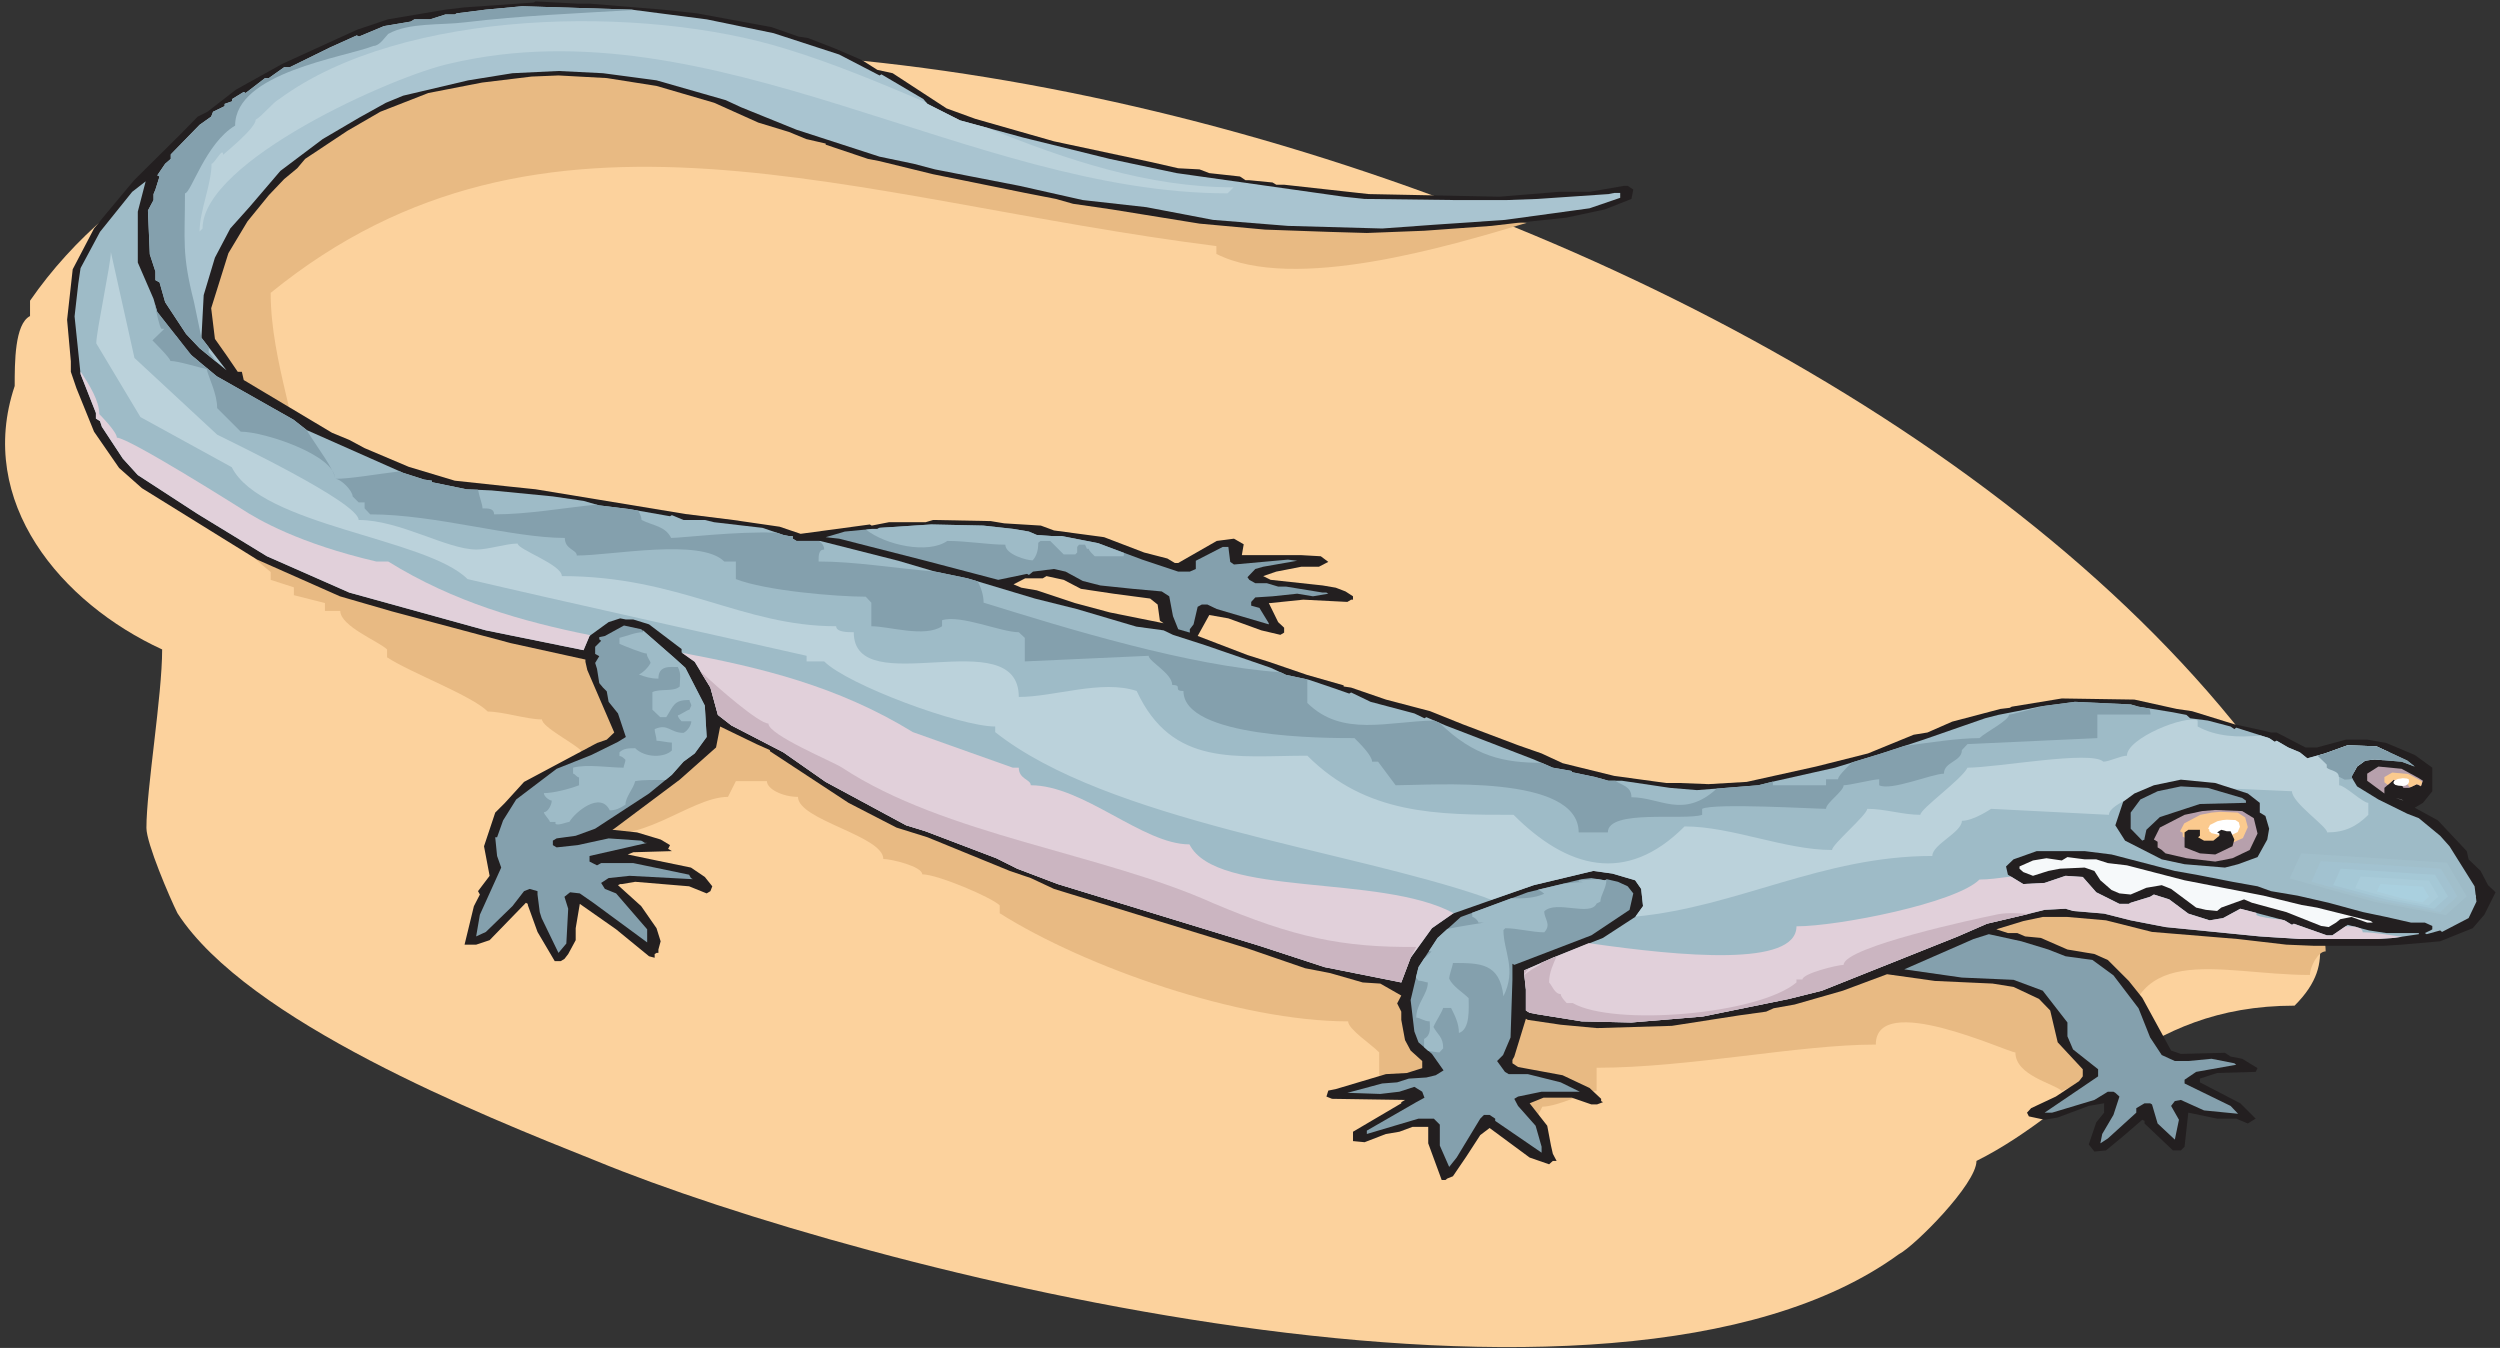
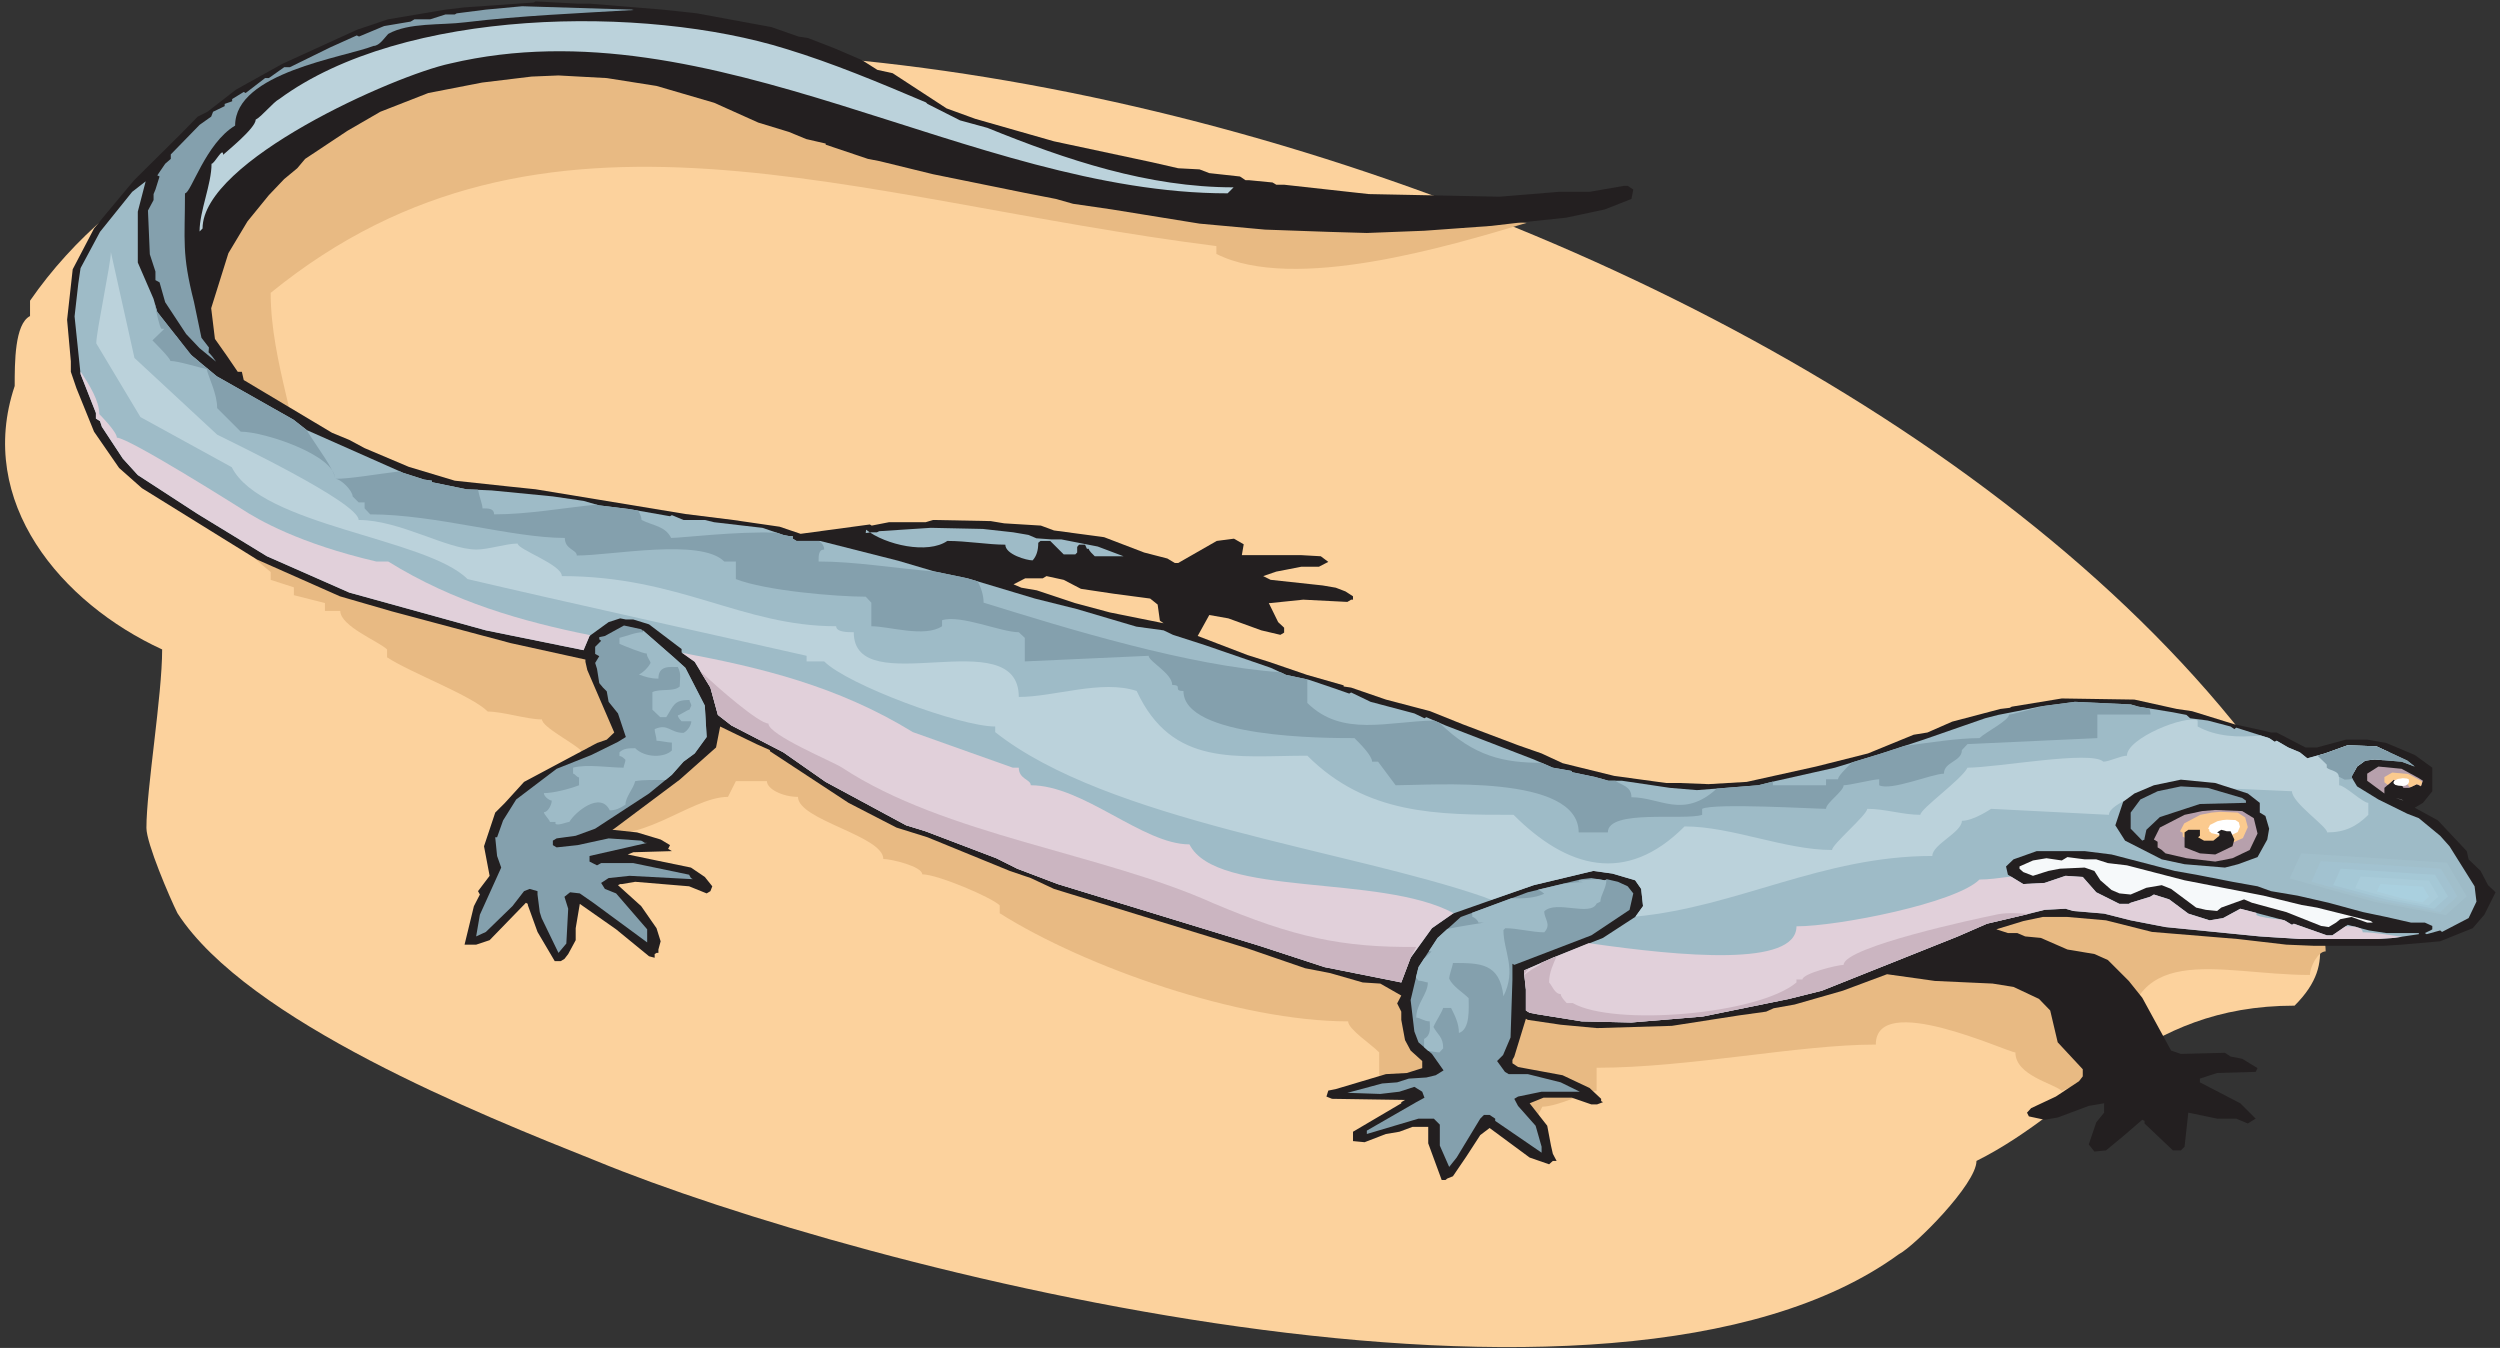
<svg xmlns="http://www.w3.org/2000/svg" xmlns:ns1="http://www.inkscape.org/namespaces/inkscape" xmlns:ns2="http://sodipodi.sourceforge.net/DTD/sodipodi-0.dtd" id="svg26337" version="1.1" ns1:version="0.48.1 " width="271.25" height="146.25" xml:space="preserve" ns2:docname="Salamander_1.pdf">
  <rect width="100%" height="100%" fill="#333333" stroke="none" />
  <defs id="defs26341">
    <clipPath clipPathUnits="userSpaceOnUse" id="clipPath26353">
      <path d="M 0,0 904,0 904,487 0,487 0,0 z" id="path26355" />
    </clipPath>
  </defs>
  <ns2:namedview pagecolor="#ffffff" bordercolor="#666666" borderopacity="1" objecttolerance="10" gridtolerance="10" guidetolerance="10" ns1:pageopacity="0" ns1:pageshadow="2" ns1:window-width="640" ns1:window-height="480" id="namedview26339" showgrid="false" ns1:zoom="1.7695853" ns1:cx="135.625" ns1:cy="73.125" ns1:window-x="400" ns1:window-y="102" ns1:window-maximized="0" ns1:current-layer="g26345" />
  <g id="g26345" ns1:groupmode="layer" ns1:label="Salamander_1" transform="matrix(1.25,0,0,-1.25,0,146.25)">
    <g id="g26347" transform="scale(0.24,0.24)">
      <g id="g26349">
        <g id="g26351" clip-path="url(#clipPath26353)">
          <path d="m 5.312,347.887 c -14.074,-41.949 16.785,-78.489 53.332,-95.27 0,-16.777 -5.688,-50.472 -5.688,-64.547 0,-5.55 8.395,-25.172 11.234,-30.855 C 89.504,118.105 173.555,84.41 215.652,67.633 311.074,28.387 582.996,-41.711 686.809,33.934 c 5.55,2.844 28.019,25.309 28.019,33.699 39.25,19.621 58.879,56.156 115.047,56.156 16.785,16.781 5.551,28.012 5.551,44.66 l -2.707,2.84 -2.844,2.844 c -2.84,0 -11.367,4.734 -14.074,5.547 -75.934,21.652 50.347,-29.637 0,36.402 C 640.52,446.945 137.148,561.156 10.863,378.742 l 0,-5.551 C 5.312,370.352 5.312,356.414 5.312,347.887 l 0,0" style="fill:#fcd29d;fill-opacity:1;fill-rule:nonzero;stroke:none" id="path26357" />
          <path d="M 552.133,406.887 C 524.117,398.5 467.945,381.582 439.93,395.656 l 0,2.844 c -131.969,16.645 -243.364,63.328 -342.036,-16.918 0,-25.168 11.235,-50.477 11.235,-70.098 2.707,0 8.391,-5.546 11.234,-8.39 64.426,0 159.852,-47.633 221.571,-70.098 22.468,-5.683 47.644,-14.074 67.269,-25.305 114.914,-64.277 294.391,22.465 401.047,-25.171 l 5.551,-5.684 5.683,0 c 2.707,-2.703 8.391,-8.387 11.235,-8.387 l 0,-2.844 5.551,-2.707 c 0,-5.683 2.839,-13.937 2.839,-19.484 -2.839,0 -5.683,-5.684 -5.683,-8.527 -33.567,0 -67.27,14.074 -67.27,-30.856 -5.683,-5.547 -16.785,-8.386 -22.468,-11.094 -2.844,2.707 -16.786,5.547 -16.786,13.938 -2.839,0 -50.484,22.465 -50.484,2.84 -28.152,0 -67.406,-8.387 -100.973,-8.387 l 0,-8.39 c -2.843,0 -14.078,-5.684 -19.625,-5.684 l -2.843,-5.551 c -8.391,0 -22.469,-2.84 -30.86,-2.84 0,2.84 -19.625,14.074 -22.469,14.074 l 0,5.547 -2.843,0 0,8.391 c -2.707,2.84 -11.235,8.391 -11.235,11.23 -39.25,0 -95.148,19.625 -126.011,39.11 l 0,2.844 c -2.84,2.839 -22.469,11.23 -28.016,11.23 0,2.844 -11.234,5.547 -14.078,5.547 0,8.391 -30.86,14.074 -30.86,22.465 -5.55,0 -11.234,2.844 -11.234,5.683 l -11.234,0 -2.844,-5.683 c -13.941,0 -33.566,-19.621 -50.484,-11.231 l -2.707,2.84 0,25.172 c -2.844,2.84 -14.079,8.523 -14.079,11.231 -5.546,0 -14.074,2.843 -19.625,2.843 -5.55,5.684 -28.019,14.074 -36.41,19.621 l 0,2.84 c -2.84,2.844 -16.918,8.391 -16.918,13.942 l -5.55,0 0,2.839 -11.235,2.844 0,2.84 -8.39,2.707 0,2.844 c -42.094,33.695 -81.348,120.57 -14.074,154.269 0,14.071 47.641,33.696 56.168,36.399 19.625,5.683 89.739,8.527 112.207,0 11.098,-5.547 25.176,-13.938 36.41,-16.778 22.469,-8.39 44.938,-14.074 70.114,-19.621 16.781,-2.843 44.933,-14.074 64.562,-16.781 l 128.852,-11.234" style="fill:#e8ba83;fill-opacity:1;fill-rule:nonzero;stroke:none" id="path26359" />
          <path d="m 213.215,486.188 26.394,-2.165 12.45,-1.351 27.07,-5.008 9.613,-3.383 3.516,-0.543 9.746,-3.789 9.746,-4.195 5.551,-3.52 5.547,-1.214 19.492,-12.723 10.422,-3.789 28.426,-8.117 35.46,-7.578 9.473,-2.168 7.715,-0.407 3.519,-1.351 11.102,-1.219 2.027,-1.352 1.356,0 8.39,-0.812 1.356,-0.813 2.84,0 30.59,-3.382 47.238,-0.95 6.769,0.543 14.75,1.219 11.102,0 12.453,2.164 1.352,0 2.031,-1.351 -0.676,-3.383 -9.613,-3.789 -13.942,-2.981 -16.648,-1.758 -10.422,-1.218 -24.226,-1.758 -20.844,-0.813 -13.942,0.407 -22.875,0.812 -23.687,2.164 -31.805,5.145 -13.941,2.027 -6.227,1.762 -11.097,2.164 -33.297,6.765 -19.356,4.739 -4.199,0.808 -15.293,5.145 0,0.406 -7.039,1.621 -6.227,2.574 -11.097,3.383 -15.973,7.172 -20.844,6.09 -18,2.84 -17.461,0.949 -9.746,-0.406 -17.867,-2.164 -19.488,-3.789 -17.324,-6.77 -11.914,-6.898 -15.293,-10.153 -2.844,-3.382 -4.738,-3.922 -5.547,-5.821 -7.715,-9.472 -6.902,-11.504 -6.227,-19.891 1.352,-11.097 4.195,-5.954 4.062,-5.957 1.488,0 0.676,-2.976 31.946,-19.078 6.226,-2.571 5.547,-2.98 15.973,-6.766 16.648,-5.008 20.168,-2.164 9.067,-0.945 23.011,-3.789 31.129,-5.145 17.328,-2.164 16.782,-2.437 7.578,-2.57 25.043,3.382 0.676,-0.406 6.226,1.219 13.266,0 2.707,0.812 20.844,-0.406 4.871,-0.812 13.265,-0.813 4.739,-1.758 18.136,-2.437 14.481,-5.547 8.39,-2.164 2.707,-1.625 1.219,0 13.942,7.984 6.226,0.813 3.52,-2.031 -0.676,-3.926 21.519,0 7.039,-0.403 2.707,-2.031 -3.382,-1.758 -6.364,0 -9.066,-1.761 -4.738,-1.625 2.707,-1.352 18.812,-2.031 4.738,-0.809 3.52,-1.355 2.707,-1.758 0,-1.219 -0.676,0 -1.355,-0.812 -15.973,0.812 -11.773,-1.219 -0.676,0 3.383,-6.902 2.164,-2.027 0,-1.762 -1.352,-0.809 -6.902,1.622 -11.914,4.332 -6.903,1.218 -4.195,-7.578 18.004,-6.902 7.715,-2.438 13.805,-4.734 13.265,-3.789 0,-0.406 2.707,-0.407 12.586,-4.332 15.973,-4.195 11.773,-4.734 20.035,-7.578 8.524,-2.977 7.582,-3.52 18.68,-4.601 18.812,-2.57 4.871,0 10.422,-0.407 13.809,0.813 25.039,5.547 18.812,4.738 16.516,6.766 5.008,0.812 8.933,3.922 17.457,4.602 3.387,0.406 0.676,0.406 18.137,2.977 26.257,-0.407 15.297,-3.382 5.547,-0.813 15.297,-4.734 9.879,-2.164 3.383,-0.813 2.031,0 10.422,-5.414 4.195,0 10.422,2.84 7.715,0 6.902,-1.215 10.289,-4.332 6.36,-4.602 0,-8.523 -3.383,-4.195 -2.977,-1.762 8.391,-4.598 10.422,-11.097 0.679,-2.977 4.329,-4.195 2.707,-5.145 2.707,-2.57 -4.059,-8.117 -4.195,-4.875 -11.778,-4.735 -13.941,-1.218 -6.227,-0.407 -25.714,0 -9.747,0.407 -17.46,2.031 -31.129,2.57 -16.649,4.196 -13.941,1.218 -8.934,0 -7.039,-1.488 -9.746,-2.977 4.195,-1.355 3.387,0 2.84,-1.219 5.687,-0.539 9.61,-4.195 9.746,-1.625 4.871,-2.164 7.578,-7.578 4.875,-6.09 10.422,-19.082 3.519,-1.219 15.969,0.406 2.031,-1.351 4.196,-0.813 5.551,-3.383 -0.676,-1.351 -13.942,-0.406 -6.226,-2.031 0,-1.351 14.617,-7.578 5.551,-5.551 -2.844,-1.758 -4.195,1.758 -6.903,0 -10.421,2.164 -1.356,-12.312 -1.352,-1.351 -2.843,0 -10.285,9.742 0,0.945 -0.813,0.406 -6.902,-5.953 -6.227,-5.141 -4.195,-0.406 -2.031,2.57 2.707,7.984 2.839,3.516 0,3.387 -5.546,-0.949 -11.235,-4.195 -4.738,-0.812 -5.684,1.219 -0.679,1.351 1.492,1.625 8.933,4.195 8.391,5.551 1.352,1.758 0,2.57 -9.067,9.742 -2.707,11.504 -4.062,4.196 -9.203,4.332 -7.579,1.214 -20.843,0.95 -17.328,2.433 -15.969,-5.953 -17.461,-5.008 -7.582,-1.351 -2.707,-1.219 -9.742,-1.352 -24.364,-3.789 -27.07,-0.812 -13.129,1.219 -11.914,1.757 -0.676,0.407 -4.195,-13.668 -0.676,-1.219 0,-1.219 2.031,-1.351 16.106,-2.977 9.746,-4.602 4.195,-3.926 0,-0.812 0.676,-0.406 -2.164,-0.809 -2.031,0 -7.039,2.434 -10.285,0 -5.008,-2.027 6.359,-8.121 1.356,-7.172 0.675,-2.977 1.356,-2.57 -1.356,0 -1.355,-1.219 -7.035,2.434 -14.485,10.691 -3.382,-2.57 -5.008,-7.715 -4.875,-7.172 -2.028,-0.812 -0.679,-0.539 -1.352,0 -4.871,13.262 0,5.953 -5.687,0 -4.739,-1.758 -4.871,-0.812 -7.715,-2.977 -4.195,0.406 0,3.383 17.461,10.285 0,0.402 1.352,0.812 -26.395,0.406 -2.027,0.812 0.675,2.164 2.707,0.543 18.137,5.414 7.578,0.406 5.551,1.757 0,2.571 -4.195,3.789 -2.031,3.789 -1.352,7.308 0,2.977 -1.488,2.977 1.488,2.843 -7.582,4.328 -6.359,0.407 -11.778,3.383 -9.066,1.761 -20.844,7.172 -69.976,21.516 -8.395,3.926 -7.578,2.57 -29.777,12.18 -11.235,3.515 -17.324,8.934 -28.426,18.676 0,0.402 -4.871,2.168 -13.129,6.359 -1.488,-7.578 -13.129,-11.637 -23.688,-17.73 -0.675,-0.402 8.929,-0.95 8.528,-2.57 3.386,-2.031 -0.679,-1.352 1.355,-0.812 -13.941,-0.407 -2.031,-0.812 10.421,-2.164 12.454,-2.57 5.007,-3.387 2.707,-3.383 -0.675,-1.758 -1.356,-0.812 -6.359,2.57 -19.492,1.625 -4.739,-0.812 -0.675,0 -0.813,-0.407 8.395,-7.578 5.546,-7.984 1.489,-4.735 -0.809,-2.976 0,-1.219 -0.68,0 -0.675,-0.406 0,-1.352 -2.032,0.539 -11.91,9.746 -13.129,9.2 -1.488,-8.797 0,-4.328 -2.707,-5.008 -1.355,-1.758 -1.352,-0.812 -2.168,0 -6.223,10.554 -3.519,9.742 0,0.407 -0.68,0.406 -13.129,-13.531 -4.871,-1.625 -4.195,0 3.383,13.937 2.164,4.195 -0.676,1.219 4.195,5.547 -2.027,10.692 4.058,12.179 3.52,3.52 6.902,7.578 26.395,14.074 3.519,1.215 2.707,2.574 -9.746,22.598 -0.675,2.976 0,0.813 -27.071,5.953 -43.043,11.504 -18.679,5.414 -29.911,13.262 -41.691,25.847 -8.254,7.305 -9.07,13.129 -6.359,15.695 -2.031,5.953 0,3.793 -1.352,15.02 2.027,18.269 7.715,14.75 4.195,5.141 10.289,12.316 16.781,16.645 6.227,6.359 3.519,1.758 10.289,7.985 16.781,9.339 26.937,12.313 11.235,3.789 20.843,3.519 6.903,0.813 25.039,1.758 0.676,0.406 15.16,-0.812 4.332,0 0,0 z m 177.715,-211.645 0,0 -6.227,3.246 -6.223,1.352 -1.355,-0.809 -6.359,0 -4.2,-2.168 2.844,-1.215 5.551,-0.949 13.805,-4.602 12.586,-3.382 19.492,-3.926 -1.356,0.949 -0.808,5.82 -2.707,2.164 -13.266,1.758 -11.777,1.762" style="fill:#231f20;fill-opacity:1;fill-rule:nonzero;stroke:none" id="path26361" />
-           <path d="m 255.578,480.504 24.231,-5.008 23.683,-7.711 14.621,-7.578 0.676,0.406 15.16,-8.933 1.489,-1.758 11.773,-5.953 22.875,-6.227 31.266,-7.715 24.23,-5.14 60.367,-8.528 7.578,-0.808 32.621,-0.406 18.813,0 11.098,0.406 25.718,1.758 2.032,0.406 2.164,0 0,-1.758 -11.098,-3.793 -30.59,-4.191 -25.719,-1.762 -18.675,-1.352 -34.11,0.946 -27.07,2.168 -24.094,4.597 -23.008,2.575 -22.875,5.14 -30.589,5.953 -7.715,2.032 -12.317,2.57 -30.05,9.746 -20.032,8.117 -5.547,2.57 -25.043,7.172 -19.355,2.575 -16.106,0.808 -16.648,-0.808 -15.973,-2.575 -23.55,-5.547 -6.227,-2.57 -9.742,-5.414 -13.133,-7.715 -15.293,-11.5 -11.234,-13.129 -6.902,-7.711 -5.551,-10.554 -4.059,-13.535 -0.812,-15.426 9.066,-11.774 -9.742,7.985 -4.875,5.14 -7.578,11.504 -2.031,7.172 -1.488,0.813 0,3.113 -2.031,6.223 -0.676,15.835 2.031,3.79 0,2.164 0.676,1.625 1.488,4.734 -0.812,0.406 2.844,4.196 2.031,1.757 0,1.625 10.422,10.692 4.195,2.976 0.676,1.758 4.195,2.031 0,0.813 2.707,0.945 0,0.813 4.195,2.57 0.68,-0.402 7.035,5.41 1.355,0 5.547,3.926 2.031,0 14.617,7.171 9.613,4.333 0.813,-0.407 9.066,3.789 9.61,1.621 1.355,0.813 5.684,0 5.55,1.762 3.383,0 0.676,0.406 10.559,1.351 13.129,1.219 39.523,-1.219 27.203,-3.519 0,0" style="fill:#a9c4d0;fill-opacity:1;fill-rule:nonzero;stroke:none" id="path26363" />
          <path d="m 49.844,392.543 5.688,-13.125 1.351,-4.738 11.777,-15.157 9.742,-8.117 27.75,-15.699 4.871,-3.789 34.786,-15.426 7.582,-2.437 2.839,-0.407 0,-0.539 12.454,-2.57 9.07,-0.406 22.195,-2.168 11.098,-1.621 5.687,-1.625 10.961,-1.352 14.621,-2.574 0.676,0.406 4.196,-1.758 7.714,0 3.383,-0.812 10.422,-1.219 7.039,-0.812 7.582,-2.571 2.027,-0.406 1.356,0 0,-0.945 1.352,-0.813 8.527,0 28.289,-7.172 13.266,-3.925 11.773,-2.434 24.363,-7.309 15.16,-3.789 21.524,-6.359 9.879,-1.355 3.383,-1.622 11.777,-3.789 23.551,-8.121 5.55,-2.57 8.254,-1.762 8.391,-2.84 6.227,-2.164 0.679,0.407 7.035,-3.387 15.836,-4.195 3.657,-1.758 0.675,0.406 6.903,-2.977 31.945,-12.316 6.902,-2.977 6.903,-1.214 0,-0.407 8.39,-1.761 4.875,-1.352 4.871,0 17.325,-2.57 9.746,-0.813 22.199,1.758 4.871,1.219 22.875,5.14 16.785,5.145 15.293,5.004 22.199,7.715 4.735,1.219 6.906,1.351 7.848,1.625 12.996,1.758 20.168,-0.945 2.84,-0.813 12.453,-2.031 4.871,-0.945 1.355,-1.219 6.36,-0.813 8.257,-2.164 1.356,-0.945 0.676,0.539 11.91,-3.789 2.031,-1.352 0.676,0.407 4.195,-2.438 4.196,-1.758 2.707,-2.168 6.363,1.762 8.258,2.977 10.422,-0.407 11.097,-5.144 2.707,-2.164 -4.738,1.761 -9.746,0.809 -3.383,-0.406 -2.977,-2.164 -2.031,-3.789 2.031,-3.383 7.715,-4.735 10.422,-5.144 4.196,-1.621 7.714,-6.363 3.383,-3.789 9.07,-14.481 0.676,-5.547 -2.84,-5.953 -9.613,-5.008 -0.676,0.543 -4.871,-1.355 -0.679,0.406 2.031,0.949 0.676,0.406 0,1.215 -2.707,1.219 -5.008,0 -8.934,2.031 -8.39,1.758 -12.454,3.383 -11.234,2.57 -9.609,1.625 -4.871,1.758 -9.071,1.625 -13.129,2.57 -7.714,1.356 -22.875,5.953 -9.743,1.219 -17.328,0 -8.39,-2.977 -2.707,-2.57 0.675,-2.981 5.551,-3.382 7.715,0.406 7.578,2.57 6.227,-0.406 4.875,-5.547 8.39,-4.195 3.383,0 0.68,0.406 7.035,2.164 1.355,0.812 5.551,-1.757 6.903,-5.145 7.714,-2.433 4.871,0.812 6.227,3.383 15.973,-4.195 2.707,-1.625 0.675,0.406 11.911,-4.196 2.031,0 5.551,3.79 7.715,-2.028 6.222,-0.949 11.778,0 0,-0.406 -9.071,-1.352 -6.222,-0.406 -27.75,0 -14.481,0.945 -34.109,3.383 -12.586,2.438 -9.614,2.433 -11.234,0.949 -2.707,0.813 -7.578,-0.406 -7.039,-1.758 -13.805,-3.25 -10.558,-4.602 -49.133,-19.621 -11.91,-2.976 -31.129,-6.36 -25.852,-2.168 -18.004,0.406 -15.972,2.575 -2.84,0.539 -1.356,0.812 0,7.578 -0.675,5.954 0,0.949 10.421,4.601 18.137,7.172 11.641,7.578 2.843,3.922 -0.679,6.227 -2.164,3.113 -8.258,2.434 -6.902,0.949 -21.52,-5.145 -29.238,-10.285 -7.578,-5.277 -7.715,-10.688 -3.383,-8.933 -27.746,5.55 -23.555,7.711 -72.953,22.329 -14.617,5.55 -7.582,3.789 -25.578,9.743 -7.039,2.164 -29.102,15.699 -15.293,10.691 -18.816,9.742 -4.871,3.79 -2.707,9.878 -5.684,9.336 -4.738,3.383 0,1.219 -11.778,8.934 -5.683,1.757 -2.707,0 -2.031,0.407 -4.196,-1.356 -6.902,-5.004 -2.168,-5.144 -35.324,7.172 -49.403,13.668 -29.777,13.128 -25.043,15.289 -21.656,14.075 -5.414,5.953 -7.578,11.504 -0.676,2.031 -1.488,0.945 0,2.032 -5.551,14.074 -2.164,20.84 1.351,11.906 0.812,5.551 7.039,13.125 11.641,14.48 4.871,3.789 -2.844,-10.961 0,-18.406" style="fill:#9ebbc7;fill-opacity:1;fill-rule:nonzero;stroke:none" id="path26365" />
-           <path d="m 366.566,296.195 5.551,-0.949 2.844,-1.219 5.547,-0.406 3.519,0 13.129,-2.57 15.973,-5.953 12.992,-4.332 4.195,0 2.168,0.949 0,2.976 9.746,5.008 2.028,0 0.68,-5.414 1.351,-0.949 19.492,1.762 3.383,-0.407 -12.316,-2.164 -2.844,-0.812 -2.84,-2.977 0.676,-0.949 2.164,-1.219 4.195,0 4.063,-1.218 2.843,0 13.262,-2.164 1.356,0 0.675,-0.407 -5.55,-0.945 -5.684,0.945 -8.934,-0.945 -6.226,-0.406 -1.488,-1.625 0,-1.352 2.976,-0.812 3.387,-5.551 0,-0.402 -18.816,5.546 -3.383,1.625 -2.032,0 -1.488,-0.812 -1.488,-6.359 -1.356,-1.762 0,-1.219 -4.195,1.219 -1.894,4.738 -1.352,7.172 -2.707,1.758 -10.559,0.949 -11.64,1.215 -6.36,1.625 -6.226,3.383 -4.195,0.949 -7.583,-0.949 -1.488,-1.219 -0.676,0.406 -10.421,-2.164 -26.258,6.902 -31.27,7.985 -4.871,0.539 6.902,2.031 9.747,0.949 2.031,0 0.812,0.403 18.676,1.218 18.816,-0.406 10.961,-1.215 0,0" style="fill:#84a0ad;fill-opacity:1;fill-rule:nonzero;stroke:none" id="path26367" />
          <path d="m 243.668,249.777 4.195,-3.789 7.039,-13.668 0.676,-11.367 -4.328,-5.953 -4.062,-2.977 -4.196,-4.738 -8.258,-6.765 -19.488,-12.723 -7.039,-2.57 -6.902,-0.946 -1.356,-0.812 0,-1.625 1.356,-0.813 7.578,0.813 11.234,2.437 11.778,-0.812 1.351,-0.813 0.813,0 -20.844,-4.734 0,-2.031 2.707,-1.356 1.488,0.813 11.641,0 20.168,-4.196 0.676,-1.214 0.675,-0.407 -22.875,1.215 -7.578,-0.808 -2.707,-1.762 1.356,-2.164 4.058,-1.625 11.235,-12.989 0,-4.738 -19.493,14.344 -4.871,3.383 -3.519,0.406 -2.031,-1.625 1.355,-4.328 -0.676,-12.586 -2.844,-3.383 -6.089,12.586 -0.68,2.164 -0.809,6.359 0,1.219 -2.843,0.813 -2.032,-0.813 -4.195,-5.414 -9.609,-9.336 -3.52,-1.625 1.352,7.852 7.715,17.051 -1.489,4.195 -0.676,6.766 0.676,0 2.168,6.089 4.735,7.578 14.621,11.094 12.586,5.008 9.609,4.738 2.844,1.758 -2.844,8.524 -3.383,4.195 -0.676,3.789 -1.355,1.355 -1.352,1.625 -0.812,5.141 -0.676,2.164 1.488,2.438 -1.488,0.812 0,2.57 2.164,2.164 -0.676,0.543 0,0.813 2.032,0.406 6.902,3.789 6.227,-1.355 11.773,-10.149 0,0" style="fill:#84a0ad;fill-opacity:1;fill-rule:nonzero;stroke:none" id="path26369" />
          <path d="m 874.813,206.066 1.488,-0.945 -0.813,-2.031 -1.351,0.812 -2.844,-1.351 -2.031,0 -1.352,2.164 -0.812,0 -1.356,0.812 -3.383,-2.976 0,-2.031 -6.226,4.601 0,2.57 4.062,2.571 8.391,-0.813 6.227,-3.383 0,0" style="fill:#b7a0ac;fill-opacity:1;fill-rule:nonzero;stroke:none" id="path26371" />
          <path d="m 869.262,197.949 -2.84,0.946 2.164,-0.54 0.676,-0.406 0,0" style="fill:#7b7979;fill-opacity:1;fill-rule:nonzero;stroke:none" id="path26373" />
          <path d="m 758.141,176.703 4.195,-1.355 6.902,-0.813 20.844,-5.41 9.07,-1.762 19.489,-3.789 13.808,-3.383 5.547,-0.945 19.492,-4.871 0.676,-0.543 0.676,0 -2.707,0 -5.684,2.031 -4.058,-0.812 -1.493,-1.219 -2.707,-1.625 -2.707,0.406 -12.586,5.008 -12.453,3.383 -2.84,1.219 -8.257,-2.977 -1.489,-1.219 -4.062,0.407 -3.52,0.812 -9.066,6.766 -3.383,1.351 -5.551,-0.945 -5.683,-2.438 -4.063,0.407 -2.843,1.218 -4.059,3.52 -2.164,3.383 -3.52,1.219 -8.933,-0.407 -4.196,-0.812 -5.55,-1.762 -3.52,1.356 -1.355,1.218 0,0.813 4.875,2.164 4.871,0.812 5.551,-0.812 2.031,1.219 6.226,-0.813 4.196,0 0,0" style="fill:#f6f9fa;fill-opacity:1;fill-rule:nonzero;stroke:none" id="path26375" />
          <path d="m 581.102,169.531 4.058,-0.949 3.52,-1.625 2.031,-2.57 -1.356,-5.953 -13.804,-9.204 -27.883,-10.691 -0.676,0.406 0,-5.816 -0.676,-20.84 -2.707,-6.363 -2.168,-2.164 2.844,-3.922 1.352,-0.812 6.902,0 11.914,-2.977 6.902,-3.387 -13.808,0 -8.524,-1.758 -1.355,-0.812 1.355,-2.57 6.36,-7.172 2.164,-7.578 0,-2.164 -16.781,11.5 0,0.812 -2.032,1.355 -2.031,0 -1.351,-1.355 -8.528,-14.074 -2.707,-3.383 -3.383,7.715 0,7.578 -2.168,2.164 -5.546,0 -18.68,-5.547 0,1.219 8.933,5.141 8.934,5.141 2.977,1.625 -0.813,2.164 -2.844,1.762 -5.414,-1.762 -6.902,-0.809 -11.91,0.406 12.59,3.383 5.414,0.406 4.195,1.351 6.359,0.406 3.387,0.812 2.84,1.758 -4.195,5.953 -4.871,4.195 -1.493,3.926 -1.351,11.367 2.844,11.91 6.902,10.555 8.391,7.578 24.226,8.93 19.492,4.738 3.52,0.407 4.871,-0.813 0.68,0.406 0,0" style="fill:#84a0ad;fill-opacity:1;fill-rule:nonzero;stroke:none" id="path26377" />
          <path d="m 863.035,153.02 2.707,-0.407 -2.707,0.407 0,0" style="fill:#ffffff;fill-opacity:1;fill-rule:nonzero;stroke:none" id="path26379" />
-           <path d="m 740.816,144.09 6.223,-2.438 9.746,-1.351 7.582,-5.551 9.067,-11.906 4.195,-10.555 4.199,-6.363 4.735,-2.164 4.875,0 8.39,0.812 8.258,-1.625 0.676,-0.539 -14.485,-2.57 -4.195,-2.844 0,-1.352 16.648,-8.121 2.708,-2.84 -12.317,1.215 -8.391,3.789 -2.167,-0.406 -1.352,-1.758 2.84,-5.008 -1.488,-7.172 -6.227,5.82 -2.027,6.902 -0.68,0.406 -2.027,0 -2.981,-1.762 0,-1.625 -10.285,-9.336 -2.707,-1.758 0.676,3.383 4.062,6.902 2.164,6.629 -1.488,1.355 -0.676,0.402 -2.031,0 -4.871,-2.977 -15.297,-4.602 -2.707,0 19.355,13.129 0,2.57 -9.07,7.172 -2.027,4.738 0,5.004 -8.934,11.504 -10.558,3.926 -18.68,0.812 -20.844,2.977 25.043,10.961 5.547,1.758 11.777,-2.571 9.746,-2.976 0,0" style="fill:#84a0ad;fill-opacity:1;fill-rule:nonzero;stroke:none" id="path26381" />
          <path d="m 29.137,353.164 c 3.246,-5.008 6.766,-10.555 6.766,-15.426 0,0 6.363,-6.359 6.363,-8.527 4.332,0 44.801,-25.574 44.801,-25.574 6.363,-4.196 21.25,-12.723 48.997,-19.215 l 4.332,0 c 23.824,-14.754 48.457,-21.652 73.089,-26.66 l -0.269,-0.27 -2.168,-5.144 -35.324,7.172 -49.403,13.668 -29.777,13.128 -25.043,15.289 -21.656,14.075 -5.414,5.953 -7.578,11.504 -0.676,2.031 -1.488,0.945 0,2.032 -5.551,14.074 0,0.945 z M 246.645,251.402 c 28.156,-5.277 56.171,-11.91 83.515,-28.691 l 36.137,-12.856 2.164,0 c 0,-4.195 4.332,-4.195 4.332,-6.359 19.086,0 40.473,-21.383 57.391,-21.383 9.746,-19.347 69.027,-10.554 95.558,-24.898 l -0.273,-0.137 -7.578,-5.277 -7.715,-10.688 -3.383,-8.933 -27.746,5.55 -23.555,7.711 -72.953,22.329 -14.617,5.55 -7.582,3.789 -25.578,9.743 -7.039,2.164 -29.102,15.699 -15.293,10.691 -18.816,9.742 -4.871,3.79 -2.707,9.878 -5.684,9.336 -4.605,3.25 0,0 z M 574.602,146.391 c 33.839,-4.871 75.121,-8.661 75.121,6.089 15.023,0 57.66,8.391 66.187,16.915 3.25,0 7.172,0.543 11.371,1.082 l 4.465,-2.707 7.715,0.406 7.578,2.57 6.227,-0.406 4.875,-5.547 8.39,-4.195 3.383,0 0.68,0.406 7.035,2.164 1.355,0.812 5.551,-1.757 6.903,-5.145 7.714,-2.433 4.871,0.812 6.227,3.383 5.82,-1.488 0,-0.813 c 1.625,-0.812 5.008,-1.219 8.934,-1.625 l 1.219,-0.269 2.707,-1.625 0.675,0.406 11.911,-4.196 2.031,0 4.738,3.25 c 1.219,0 2.434,0 3.52,-0.136 l 1.621,-0.543 c 0.679,-0.27 1.086,-0.809 1.086,-1.488 4.195,0 9.336,-0.946 14.211,-1.622 l -2.981,-0.406 -6.222,-0.406 -27.75,0 -14.481,0.945 -34.109,3.383 -12.586,2.438 -9.614,2.433 -11.234,0.949 -2.707,0.813 -7.578,-0.406 -7.039,-1.758 -13.805,-3.25 -10.558,-4.602 -49.133,-19.621 -11.91,-2.976 -31.129,-6.36 -25.852,-2.168 -18.004,0.406 -15.972,2.575 -2.84,0.539 -1.356,0.812 0,7.578 -0.675,5.954 0,0.949 10.421,4.601 12.993,5.278" style="fill:#e1d0da;fill-opacity:1;fill-rule:nonzero;stroke:none" id="path26383" />
          <path d="m 110.891,331.918 c 3.789,-6.09 10.285,-14.613 10.285,-17.59 5.551,0 14.48,1.621 23.414,2.707 l 1.219,-0.543 7.582,-2.437 2.839,-0.407 0,-0.539 12.454,-2.57 4.195,-0.137 c 0.543,-2.843 1.625,-5.277 1.625,-6.765 2.164,0 4.195,0 4.195,-2.164 12.317,0 24.633,2.297 36.953,3.515 l 1.082,-0.269 10.961,-1.352 3.114,-0.543 c 0.679,-1.219 1.218,-2.301 1.218,-3.383 4.332,-2.164 8.528,-2.164 10.696,-6.496 3.789,0 23.414,2.438 38.168,1.895 l 2.437,-0.813 2.027,-0.406 1.356,0 0,-0.945 1.352,-0.813 8.121,0 c 1.218,-0.812 1.894,-1.894 1.894,-3.113 -2.027,0 -2.027,-2.164 -2.027,-4.328 13.129,0 27.609,-2.438 42.226,-3.656 l 11.641,-2.434 3.656,-1.086 c 1.219,-2.164 2.164,-5.004 2.164,-7.711 30.996,-9.609 74.172,-22.871 107.469,-25.172 l 1.898,-0.945 7.715,-1.625 0,-8.527 c 12.586,-12.45 29.098,-6.629 45.883,-6.36 l 1.895,-0.812 c 12.586,-12.313 23.55,-14.477 36.949,-14.477 l 4.062,-1.762 6.903,-1.214 0,-0.407 8.39,-1.761 4.875,-1.352 2.438,0 c 2.164,-1.625 5.82,-1.894 5.82,-5.957 10.418,0 18.676,-7.98 30.86,3.113 l 15.023,1.219 4.871,1.219 0.406,0.137 0,-1.356 19.219,0 0,2.164 4.332,0 c 0,1.086 2.574,3.656 5.008,6.09 l 10.695,3.25 8.254,2.707 c 9.207,1.215 19.356,2.84 27.207,2.84 2.164,2.164 10.692,6.359 10.692,8.527 1.218,0 6.093,1.489 12.453,3.11 l 11.371,1.488 20.168,-0.945 2.84,-0.813 3.925,-0.676 c 0.27,-0.675 0.407,-1.355 0.407,-2.164 l -19.219,0 0,-8.527 -46.969,-2.164 -2.031,-2.168 c 0,-4.192 -6.496,-4.192 -6.496,-8.524 -4.196,0 -19.219,-6.359 -23.414,-4.195 l 0,2.164 c -2.168,0 -10.696,-2.164 -12.86,-2.164 0,-2.164 -6.363,-6.359 -6.363,-8.523 -4.195,0 -40.469,2.164 -44.801,0 l 0,-2.168 c -6.359,-2.164 -34.109,2.168 -34.109,-6.36 l -10.555,0 c 0,21.246 -53.328,17.051 -66.187,17.051 l -6.364,8.527 -2.164,0 c 0,2.165 -4.195,6.36 -6.363,8.524 -10.691,0 -61.855,0 -61.855,17.051 -4.059,0 0,2.164 -4.059,2.164 0,4.195 -8.527,8.527 -8.527,10.558 l -44.801,-2.031 0,8.524 -2.168,2.031 c -6.359,0 -21.25,6.496 -27.746,4.332 l 0,-2.168 c -6.36,-4.195 -19.082,0 -25.582,0 l 0,8.527 -2.028,2.164 c -10.695,0 -36.277,2.164 -46.968,6.36 l 0,6.363 -4.196,0 c -8.527,8.523 -40.605,2.164 -53.328,2.164 0,2.164 -4.332,2.164 -4.332,6.359 -19.086,0 -46.832,8.528 -70.383,8.528 l -2.031,2.164 0,2.164 -2.164,0 -2.168,2.164 c 0,2.031 -4.195,6.363 -6.359,6.363 0,8.524 -25.582,17.051 -34.11,17.051 l -8.527,8.523 c 0,5.278 -2.977,10.555 -3.926,14.618 l 3.789,-3.114 27.75,-15.699 4.739,-3.789 0,0 z m -39.118,25.035 -1.762,0 c 0,0.543 -0.27,1.356 -0.812,2.031 l 2.574,-2.031 0,0 z m -6.094,6.36 c -0.809,0.812 -1.488,1.625 -2.027,2.167 l 0,0.54 2.027,-2.707" style="fill:#84a0ad;fill-opacity:1;fill-rule:nonzero;stroke:none" id="path26385" />
          <path d="m 172.34,288.75 c 4.328,0 10.691,2.164 14.887,2.164 0,-2.164 15.972,-7.578 15.972,-11.773 42.637,0 65.102,-18.133 99.211,-18.133 0,-2.164 4.195,-2.164 6.363,-2.164 0,-25.578 59.688,4.332 59.688,-23.41 12.859,0 29.914,6.359 42.637,2.164 12.859,-27.743 36.14,-23.41 61.722,-23.41 21.383,-21.383 46.965,-21.383 74.578,-21.383 19.219,-19.215 40.606,-25.575 61.856,-4.196 17.055,0 36.273,-8.523 53.328,-8.523 0,2.027 12.723,12.719 12.723,14.887 6.496,0 12.859,-2.168 19.218,-2.168 0,2.168 15.024,12.855 17.055,17.05 10.695,0 44.801,6.36 49.133,2.168 2.031,0 6.363,2.165 8.527,2.165 0,6.359 21.25,14.886 25.582,12.718 l 0,-2.164 c 6.633,-3.652 14.618,-4.058 22.739,-3.246 l 3.113,-0.949 2.031,-1.352 0.676,0.407 4.195,-2.438 4.196,-1.758 2.707,-2.168 6.363,1.762 8.258,2.977 10.422,-0.407 4.328,-2.031 c -0.539,-0.945 -1.215,-2.027 -1.895,-2.976 l -3.113,0.269 -3.383,-0.406 -2.977,-2.164 -0.949,-1.758 c -2.027,-0.406 -3.926,-0.813 -5.547,-0.813 l 0,-4.195 c 2.028,0 8.528,-6.359 10.555,-6.359 l 0,-4.332 c -4.195,-4.196 -8.527,-6.36 -14.887,-6.36 0,2.164 -12.722,10.692 -12.722,14.887 l -49.133,2.164 c -2.031,-2.164 -17.055,-6.359 -17.055,-10.691 l -42.637,2.168 c 0,0 -6.359,-4.332 -10.558,-4.332 0,-4.196 -10.692,-8.528 -10.692,-12.719 -39.792,0 -70.382,-18.406 -107.332,-21.926 l 2.707,3.789 -0.679,6.227 -2.164,3.113 -8.258,2.434 -6.902,0.949 -21.52,-5.145 -15.297,-5.277 c -0.812,0.273 -1.758,0.543 -2.57,0.949 -49.133,17.051 -136.434,27.606 -176.906,59.676 l 0,2.031 c -12.723,0 -53.329,15.02 -61.856,23.547 l -6.359,0 0,2.031 c -30.996,7.035 -88.656,19.754 -122.629,27.739 -14.887,14.886 -74.578,19.218 -85.27,40.464 L 50.793,336.656 34.82,363.313 c 0,4.332 5.281,28.824 5.281,33.019 l 8.527,-38.297 29.91,-27.738 c 4.195,-2.168 51.164,-24.496 51.164,-30.856 14.887,0 31.942,-10.691 42.637,-10.691" style="fill:#bbd2db;fill-opacity:1;fill-rule:nonzero;stroke:none" id="path26387" />
          <path d="m 253.145,244.906 c 6.496,-6.226 21.382,-19.082 24.769,-19.082 0,-4.195 23.414,-13.801 26.664,-15.969 37.219,-24.492 93.797,-30.851 134.133,-48.984 29.102,-12.316 46.695,-16.105 73.496,-15.836 l -2.031,-3.922 -3.383,-8.933 -27.746,5.55 -23.555,7.711 -72.953,22.329 -14.617,5.55 -7.582,3.789 -25.578,9.743 -7.039,2.164 -29.102,15.699 -15.293,10.691 -18.816,9.742 -4.871,3.79 -2.707,9.878 -3.789,6.09" style="fill:#cbb5c1;fill-opacity:1;fill-rule:nonzero;stroke:none" id="path26389" />
          <path d="m 552.813,137.188 -1.489,-2.032 -0.136,0.407 0,0.949 1.625,0.676 0,0 z m -1.489,-2.301 0.539,-5.278 0,-7.578 1.356,-0.812 2.84,-0.539 15.972,-2.575 18.004,-0.406 25.852,2.168 31.129,6.36 11.91,2.976 49.133,19.621 10.558,4.602 13.805,3.25 1.086,0.269 c -4.469,0.407 -8.664,0.539 -12.32,-0.406 -5.415,-1.082 -54.411,-11.504 -54.411,-18 -2.164,0 -14.886,-3.109 -14.886,-5.277 l -2.168,0 0,-1.082 c -13.805,-11.637 -66.051,-15.969 -80.942,-7.442 l -2.164,0 c 0,0 -2.164,2.164 -2.164,3.246 -2.168,0 -3.113,3.114 -4.199,4.196 0,3.789 1.625,6.765 2.711,9.472 l -1.356,-0.539 -4.332,-1.894 -0.269,-0.68 c -1.762,-0.809 -4.332,-2.434 -5.684,-3.652" style="fill:#cbb5c1;fill-opacity:1;fill-rule:nonzero;stroke:none" id="path26391" />
          <path d="m 812.957,200.52 4.332,-3.383 0,-3.52 2.031,-1.219 1.352,-4.601 -0.676,-3.922 -3.519,-6.359 -7.039,-2.575 -4.739,-1.214 -14.617,1.214 -8.254,1.762 -13.265,6.766 -3.52,5.547 2.844,8.527 4.058,2.977 7.039,2.976 9.746,2.031 12.454,-1.218 11.773,-3.789 0,0" style="fill:#231f20;fill-opacity:1;fill-rule:nonzero;stroke:none" id="path26393" />
          <path d="m 810.926,198.895 1.355,-0.946 0,-0.812 -16.648,-0.407 -14.485,-4.738 -4.871,-4.597 -0.675,-3.114 0,-0.406 -0.813,-0.406 -4.195,4.328 0,5.82 3.515,4.738 6.227,2.977 8.394,1.758 9.743,-0.539 12.453,-3.656 0,0" style="fill:#84a0ad;fill-opacity:1;fill-rule:nonzero;stroke:none" id="path26395" />
          <path d="m 815.121,191.59 1.356,-5.551 -2.844,-5.953 -6.227,-2.977 -6.222,-1.218 -10.426,1.218 -7.578,1.758 -1.352,1.219 -1.492,0.945 0,2.032 -1.352,0.812 2.164,4.328 8.934,4.602 6.363,1.355 4.739,0.406 9.742,-0.406 4.195,-2.57 0,0" style="fill:#b7a0ac;fill-opacity:1;fill-rule:nonzero;stroke:none" id="path26397" />
          <path d="m 812.008,191.859 0.949,-3.519 -1.758,-3.926 -4.199,-1.894 -4.059,-0.809 -6.769,0.809 -5.008,1.085 -0.812,0.809 -0.946,0.543 0,1.352 -0.949,0.543 1.492,2.843 5.817,3.11 4.062,0.812 3.113,0.27 6.36,-0.27 2.707,-1.758 0,0" style="fill:#fbca8e;fill-opacity:1;fill-rule:nonzero;stroke:none" id="path26399" />
          <path d="m 809.707,190.098 0.406,-1.621 -0.812,-1.895 -1.895,-0.949 -2.027,-0.406 -3.113,0.406 -2.438,0.543 -0.406,0.406 -0.406,0.27 0,0.675 -0.407,0.27 0.676,1.355 2.707,1.352 1.899,0.406 1.488,0.137 3.113,-0.137 1.215,-0.812 0,0" style="fill:#ffffff;fill-opacity:1;fill-rule:nonzero;stroke:none" id="path26401" />
          <path d="m 795.633,185.227 -0.676,-0.539 2.164,-1.219 3.383,0 2.168,1.758 0,0.812 -0.813,0.406 1.489,0.95 2.031,-0.543 1.351,0 1.356,-2.977 -0.68,-2.437 -6.222,-2.977 -5.551,0.406 -5.551,2.164 0,5.414 1.356,0.95 4.195,0 0,-2.168" style="fill:#231f20;fill-opacity:1;fill-rule:nonzero;stroke:none" id="path26403" />
          <path d="m 75.426,353.84 c -3.383,0.68 -10.961,3.113 -13.805,3.113 0,0.949 -5.414,6.36 -6.496,7.445 l 4.328,4.192 -1.082,0 c -0.676,0.68 -1.758,5.687 -2.57,9.609 l 1.082,-3.519 12.859,-16.239 5.684,-4.601" style="fill:#84a0ad;fill-opacity:1;fill-rule:nonzero;stroke:none" id="path26405" />
          <path d="m 75.426,360.066 c 0,0.543 0.137,1.219 0.137,1.758 l -2.707,3.52 -2.707,12.992 c -4.469,17.59 -3.25,21.922 -3.25,39.242 2.168,0 7.445,18.133 18.137,24.496 0,19.215 39.387,24.629 50.082,28.824 2.164,0 4.196,3.247 5.278,4.329 7.445,4.195 19.218,3.113 27.746,4.195 20.304,2.437 40.605,3.25 61.047,4.465 l -0.813,0.136 -39.523,1.219 -13.129,-1.219 -10.559,-1.351 -0.676,-0.406 -3.383,0 -5.55,-1.762 -5.684,0 -1.355,-0.813 -9.61,-1.621 -9.066,-3.789 -0.813,0.407 -9.613,-4.333 -14.617,-7.171 -2.031,0 -5.547,-3.926 -1.355,0 -7.035,-5.41 -0.68,0.402 -4.195,-2.57 0,-0.813 -2.707,-0.945 0,-0.813 -4.195,-2.031 -0.676,-1.758 -4.195,-2.976 -10.422,-10.692 0,-1.625 -2.031,-1.757 -2.844,-4.196 0.812,-0.406 -1.488,-4.734 -0.676,-1.625 0,-2.164 -2.031,-3.79 0.676,-15.835 2.031,-6.223 0,-3.113 1.488,-0.813 2.031,-7.172 7.578,-11.504 4.875,-5.14 5.953,-4.871 c -0.812,1.218 -1.625,2.3 -2.707,3.382" style="fill:#84a0ad;fill-opacity:1;fill-rule:nonzero;stroke:none" id="path26407" />
          <path d="m 80.703,431.516 c 1.086,1.086 11.777,9.609 11.777,12.722 2.164,1.082 6.363,6.36 8.527,7.442 44.801,33.019 132.101,34.101 183.265,18.133 16.918,-5.141 33.704,-12.176 50.622,-19.352 l 0.543,-0.539 11.773,-5.953 9.883,-2.707 c 28.695,-11.641 58.199,-21.516 89.062,-21.516 l -2.168,-2.168 c -92.578,0 -186.379,69.285 -281.125,46.957 -20.3,-4.328 -89.601,-35.183 -89.601,-59.676 l -1.082,-1.082 c 0,7.442 4.328,17.051 4.328,24.493 1.086,0 4.195,6.359 4.195,3.246" style="fill:#bbd2db;fill-opacity:1;fill-rule:nonzero;stroke:none" id="path26409" />
          <path d="m 838.133,214.188 c 1.219,-1.083 2.437,-2.301 3.383,-3.25 l 0,-1.083 c 1.082,-1.082 4.332,-1.082 4.332,-3.246 l 2.164,-1.082 c 0.949,0 1.894,0.133 2.843,0.27 l -0.406,0.676 2.031,3.789 2.977,2.164 3.383,0.406 9.746,-0.809 4.738,-1.761 -2.707,2.164 -11.097,5.144 -10.422,0.407 -8.258,-2.977 -2.707,-0.812" style="fill:#84a0ad;fill-opacity:1;fill-rule:nonzero;stroke:none" id="path26411" />
          <path d="m 572.438,168.449 c -2.165,0 -4.465,-0.273 -6.903,-0.543 l -9.203,-2.164 0,-0.137 c 0.676,0 2.164,-1.351 2.164,-1.351 -3.519,-1.625 -7.715,-1.762 -11.91,-1.625 l -14.211,-5.277 c 0.133,-0.543 0.133,-1.082 0.133,-1.489 0.676,0 2.168,-1.355 2.168,-2.031 l 2.027,0 c -3.922,-0.676 -8.66,-1.352 -13.262,-2.301 l -3.519,-3.246 -3.113,-4.738 c 0.269,-0.133 0.675,-0.133 0.945,-0.133 -0.676,-0.812 -1.758,-1.625 -2.707,-2.574 l -2.027,-3.11 -0.95,-3.789 c 0.407,-0.406 0.813,-0.812 0.813,-1.086 1.351,0 2.844,-0.675 3.519,-0.675 0,-4.196 -4.195,-7.711 -4.195,-12.719 1.352,0 2.84,-1.356 4.871,-1.356 0,-2.027 0.676,-4.871 -2.031,-6.359 l 0,-2.976 1.492,-1.352 c 1.352,-0.137 3.113,-0.543 4.059,-0.543 l 1.355,1.488 c 0,4.196 -2.031,4.871 -3.519,7.715 0.812,2.027 2.839,4.871 3.519,6.899 l 2.84,0 c 1.355,-2.704 2.844,-5.547 2.844,-9.067 4.195,1.356 3.519,9.067 3.519,12.586 -2.168,2.168 -5.687,4.195 -7.039,7.039 0,1.352 1.352,4.871 1.352,5.684 9.883,0 16.922,0 18.273,-12.047 4.875,9.879 0,16.242 0,23.953 l 0.676,0.676 c 4.199,0 9.883,-1.488 14.078,-1.488 2.707,2.843 0,4.871 0,7.578 4.195,4.195 16.785,-2.028 18.949,2.843 l 1.352,0.676 c 0,2.164 2.168,5.008 2.168,7.715 -0.137,0 -0.27,0.133 -0.27,0.133 l -0.273,-0.133 -2.434,0.406 c -2.3,0 -4.468,-0.406 -6.906,-0.406 0,-1.355 -0.676,0 1.356,-0.676" style="fill:#9ebbc7;fill-opacity:1;fill-rule:nonzero;stroke:none" id="path26413" />
-           <path d="m 313.238,295.922 c 7.039,-5.547 22.332,-8.93 29.371,-4.059 7.039,0 14.754,-1.355 20.981,-1.355 0,-3.516 7.715,-5.68 9.879,-5.68 1.355,1.488 2.031,3.516 2.031,6.36 l 0.813,0.675 3.519,0 4.871,-4.871 4.199,0 0.676,0.676 0,2.031 0.676,0.809 2.168,0 0.676,-1.488 0.675,0 c 0,-0.676 1.489,-2.028 2.165,-2.704 l 10.421,0 c 0.137,0.403 0.137,0.809 0.137,1.215 l -9.34,3.52 -13.129,2.57 -3.519,0 -5.547,0.406 -2.844,1.219 -5.551,0.949 0,0 -10.961,1.215 -18.816,0.406 -18.676,-1.218 -0.812,-0.403 -2.031,0 -2.032,-0.273" style="fill:#9ebbc7;fill-opacity:1;fill-rule:nonzero;stroke:none" id="path26415" />
+           <path d="m 313.238,295.922 c 7.039,-5.547 22.332,-8.93 29.371,-4.059 7.039,0 14.754,-1.355 20.981,-1.355 0,-3.516 7.715,-5.68 9.879,-5.68 1.355,1.488 2.031,3.516 2.031,6.36 l 0.813,0.675 3.519,0 4.871,-4.871 4.199,0 0.676,0.676 0,2.031 0.676,0.809 2.168,0 0.676,-1.488 0.675,0 c 0,-0.676 1.489,-2.028 2.165,-2.704 l 10.421,0 l -9.34,3.52 -13.129,2.57 -3.519,0 -5.547,0.406 -2.844,1.219 -5.551,0.949 0,0 -10.961,1.215 -18.816,0.406 -18.676,-1.218 -0.812,-0.403 -2.031,0 -2.032,-0.273" style="fill:#9ebbc7;fill-opacity:1;fill-rule:nonzero;stroke:none" id="path26415" />
          <path d="m 232.57,258.844 c -2.843,0 -5.683,-1.352 -8.527,-2.031 l 0,-2.165 c 1.488,-0.675 8.527,-3.519 9.879,-3.519 0,-1.352 1.355,-2.707 1.355,-3.383 -0.675,-1.488 -2.707,-3.516 -4.195,-4.195 2.164,-0.809 4.195,-1.488 7.039,-1.488 0,4.875 4.195,4.195 7.035,4.195 1.356,-2.707 0.68,-4.195 0.68,-7.035 -2.168,-2.032 -7.039,-0.676 -9.883,-2.032 l 0,-6.359 2.844,-2.707 2.164,0 c 2.707,4.195 2.707,6.227 8.391,6.227 0,-0.68 0.679,-1.356 0.679,-2.032 l -0.679,-1.488 c -0.676,0 -3.516,-2.031 -4.196,-2.031 0,-0.676 0.68,-1.488 1.356,-2.164 l 3.519,0 c 0,-1.352 -1.355,-3.52 -2.843,-4.196 -4.872,0 -5.551,3.52 -10.422,1.356 0,-1.356 0.675,-2.707 0.675,-4.195 1.356,0 4.196,-0.68 5.551,-0.68 l 0,-2.84 c -2.707,-2.707 -9.746,-2.707 -13.265,0.813 -2.164,0 -4.196,0 -5.684,-1.489 l 0,-1.355 c 0.812,0 1.488,-0.676 2.164,-1.352 0,-0.812 -0.676,-2.168 -0.676,-2.844 -5.008,0 -13.398,1.356 -18.273,0 l 0,-2.164 c 0.68,0 1.355,-1.351 2.168,-1.351 l 0,-2.844 c -3.52,-1.351 -9.203,-2.84 -12.723,-2.84 0,-1.355 2.164,-2.707 2.84,-2.707 0,-1.488 -1.352,-4.195 -2.84,-4.195 0,-0.813 2.164,-2.844 2.164,-3.52 l 2.031,0 0,-0.675 c 0.813,-0.813 4.196,0.675 5.008,0.675 2.032,3.52 11.235,11.231 14.617,4.196 2.165,0 3.52,0.675 5.684,2.031 0,2.84 2.844,5.684 3.52,8.523 3.113,0.543 7.039,0.407 10.964,0.407 l 2.301,1.894 4.196,4.738 4.062,2.977 4.328,5.953 -0.676,11.367 -7.039,13.668 -4.195,3.789 0,0 -11.098,9.743 c 0,-0.27 0,-0.407 0,-0.676" style="fill:#9ebbc7;fill-opacity:1;fill-rule:nonzero;stroke:none" id="path26417" />
          <path d="m 875.355,205.254 0.676,-0.539 -0.406,-1.488 -0.949,0.539 -0.133,-0.133 -0.406,0.269 -2.301,-1.082 -0.406,0 -0.95,1.489 -0.539,0 -0.949,0.675 -0.812,-0.675 -0.27,0.406 -0.812,0 -1.356,0.812 -2.164,-1.894 -1.219,0.945 0,1.895 2.844,1.625 5.82,-0.543 4.332,-2.301 0,0" style="fill:#fbca8e;fill-opacity:1;fill-rule:nonzero;stroke:none" id="path26419" />
          <path d="m 871.16,205.66 0.133,-0.945 -0.406,-0.813 -0.946,-0.543 -0.949,-0.132 -1.625,0.132 -1.082,0.274 -0.269,0.269 -0.274,0.137 0,0.27 -0.133,0.136 0.27,0.676 1.355,0.676 1.082,0.137 0.676,0.132 1.488,-0.132 0.68,-0.274 0,0" style="fill:#ffffff;fill-opacity:1;fill-rule:nonzero;stroke:none" id="path26421" />
-           <path d="m 825.141,181.711 -4.875,-10.828 35.597,-9.742 30.86,-5.821 8.8,7.985 -8.394,14.343 -27.203,1.762 -34.785,2.301" style="fill:#9ebbc7;fill-opacity:1;fill-rule:nonzero;stroke:none" id="path26423" />
          <path d="m 832.313,178.867 c -1.489,-2.976 -2.844,-6.09 -4.196,-9.066 10.016,-2.844 20.168,-5.547 30.317,-8.391 8.664,-1.625 17.461,-3.246 26.125,-4.871 2.57,2.301 5.007,4.465 7.578,6.766 -2.434,4.058 -4.735,8.121 -7.172,12.179 -7.715,0.543 -15.43,0.946 -23.145,1.489 -9.882,0.675 -19.761,1.218 -29.507,1.894" style="fill:#a1bfcb;fill-opacity:1;fill-rule:nonzero;stroke:none" id="path26425" />
          <path d="m 839.352,176.027 c -1.082,-2.437 -2.301,-4.875 -3.383,-7.445 8.39,-2.301 16.644,-4.602 25.039,-6.902 7.172,-1.352 14.347,-2.703 21.519,-4.059 2.032,1.895 4.063,3.789 6.227,5.684 -2.031,3.383 -3.926,6.633 -5.957,10.015 -6.359,0.407 -12.723,0.813 -19.082,1.215 -8.121,0.543 -16.242,1.086 -24.363,1.492" style="fill:#a2c2d0;fill-opacity:1;fill-rule:nonzero;stroke:none" id="path26427" />
          <path d="m 846.523,173.32 c -0.812,-2.031 -1.757,-3.925 -2.707,-5.957 6.633,-1.758 13.129,-3.515 19.625,-5.277 5.688,-1.082 11.372,-2.164 16.922,-3.246 1.621,1.488 3.246,2.976 5.008,4.465 -1.625,2.57 -3.113,5.144 -4.738,7.847 -5.008,0.274 -10.016,0.543 -14.891,0.95 -6.496,0.406 -12.855,0.812 -19.219,1.218" style="fill:#a5c8d6;fill-opacity:1;fill-rule:nonzero;stroke:none" id="path26429" />
          <path d="m 853.699,170.477 c -0.679,-1.352 -1.355,-2.84 -1.894,-4.196 4.734,-1.351 9.472,-2.707 14.211,-3.922 4.058,-0.812 8.254,-1.625 12.316,-2.3 1.219,1.082 2.301,2.164 3.52,3.109 -1.082,1.895 -2.168,3.926 -3.383,5.82 -3.656,0.137 -7.176,0.407 -10.828,0.676 -4.606,0.274 -9.34,0.543 -13.942,0.813" style="fill:#a9ccda;fill-opacity:1;fill-rule:nonzero;stroke:none" id="path26431" />
          <path d="m 860.871,167.77 -1.219,-2.707 8.934,-2.434 7.582,-1.488 2.301,2.027 -2.168,3.656 -6.766,0.406 -8.664,0.54" style="fill:#aad0df;fill-opacity:1;fill-rule:nonzero;stroke:none" id="path26433" />
        </g>
      </g>
    </g>
  </g>
</svg>